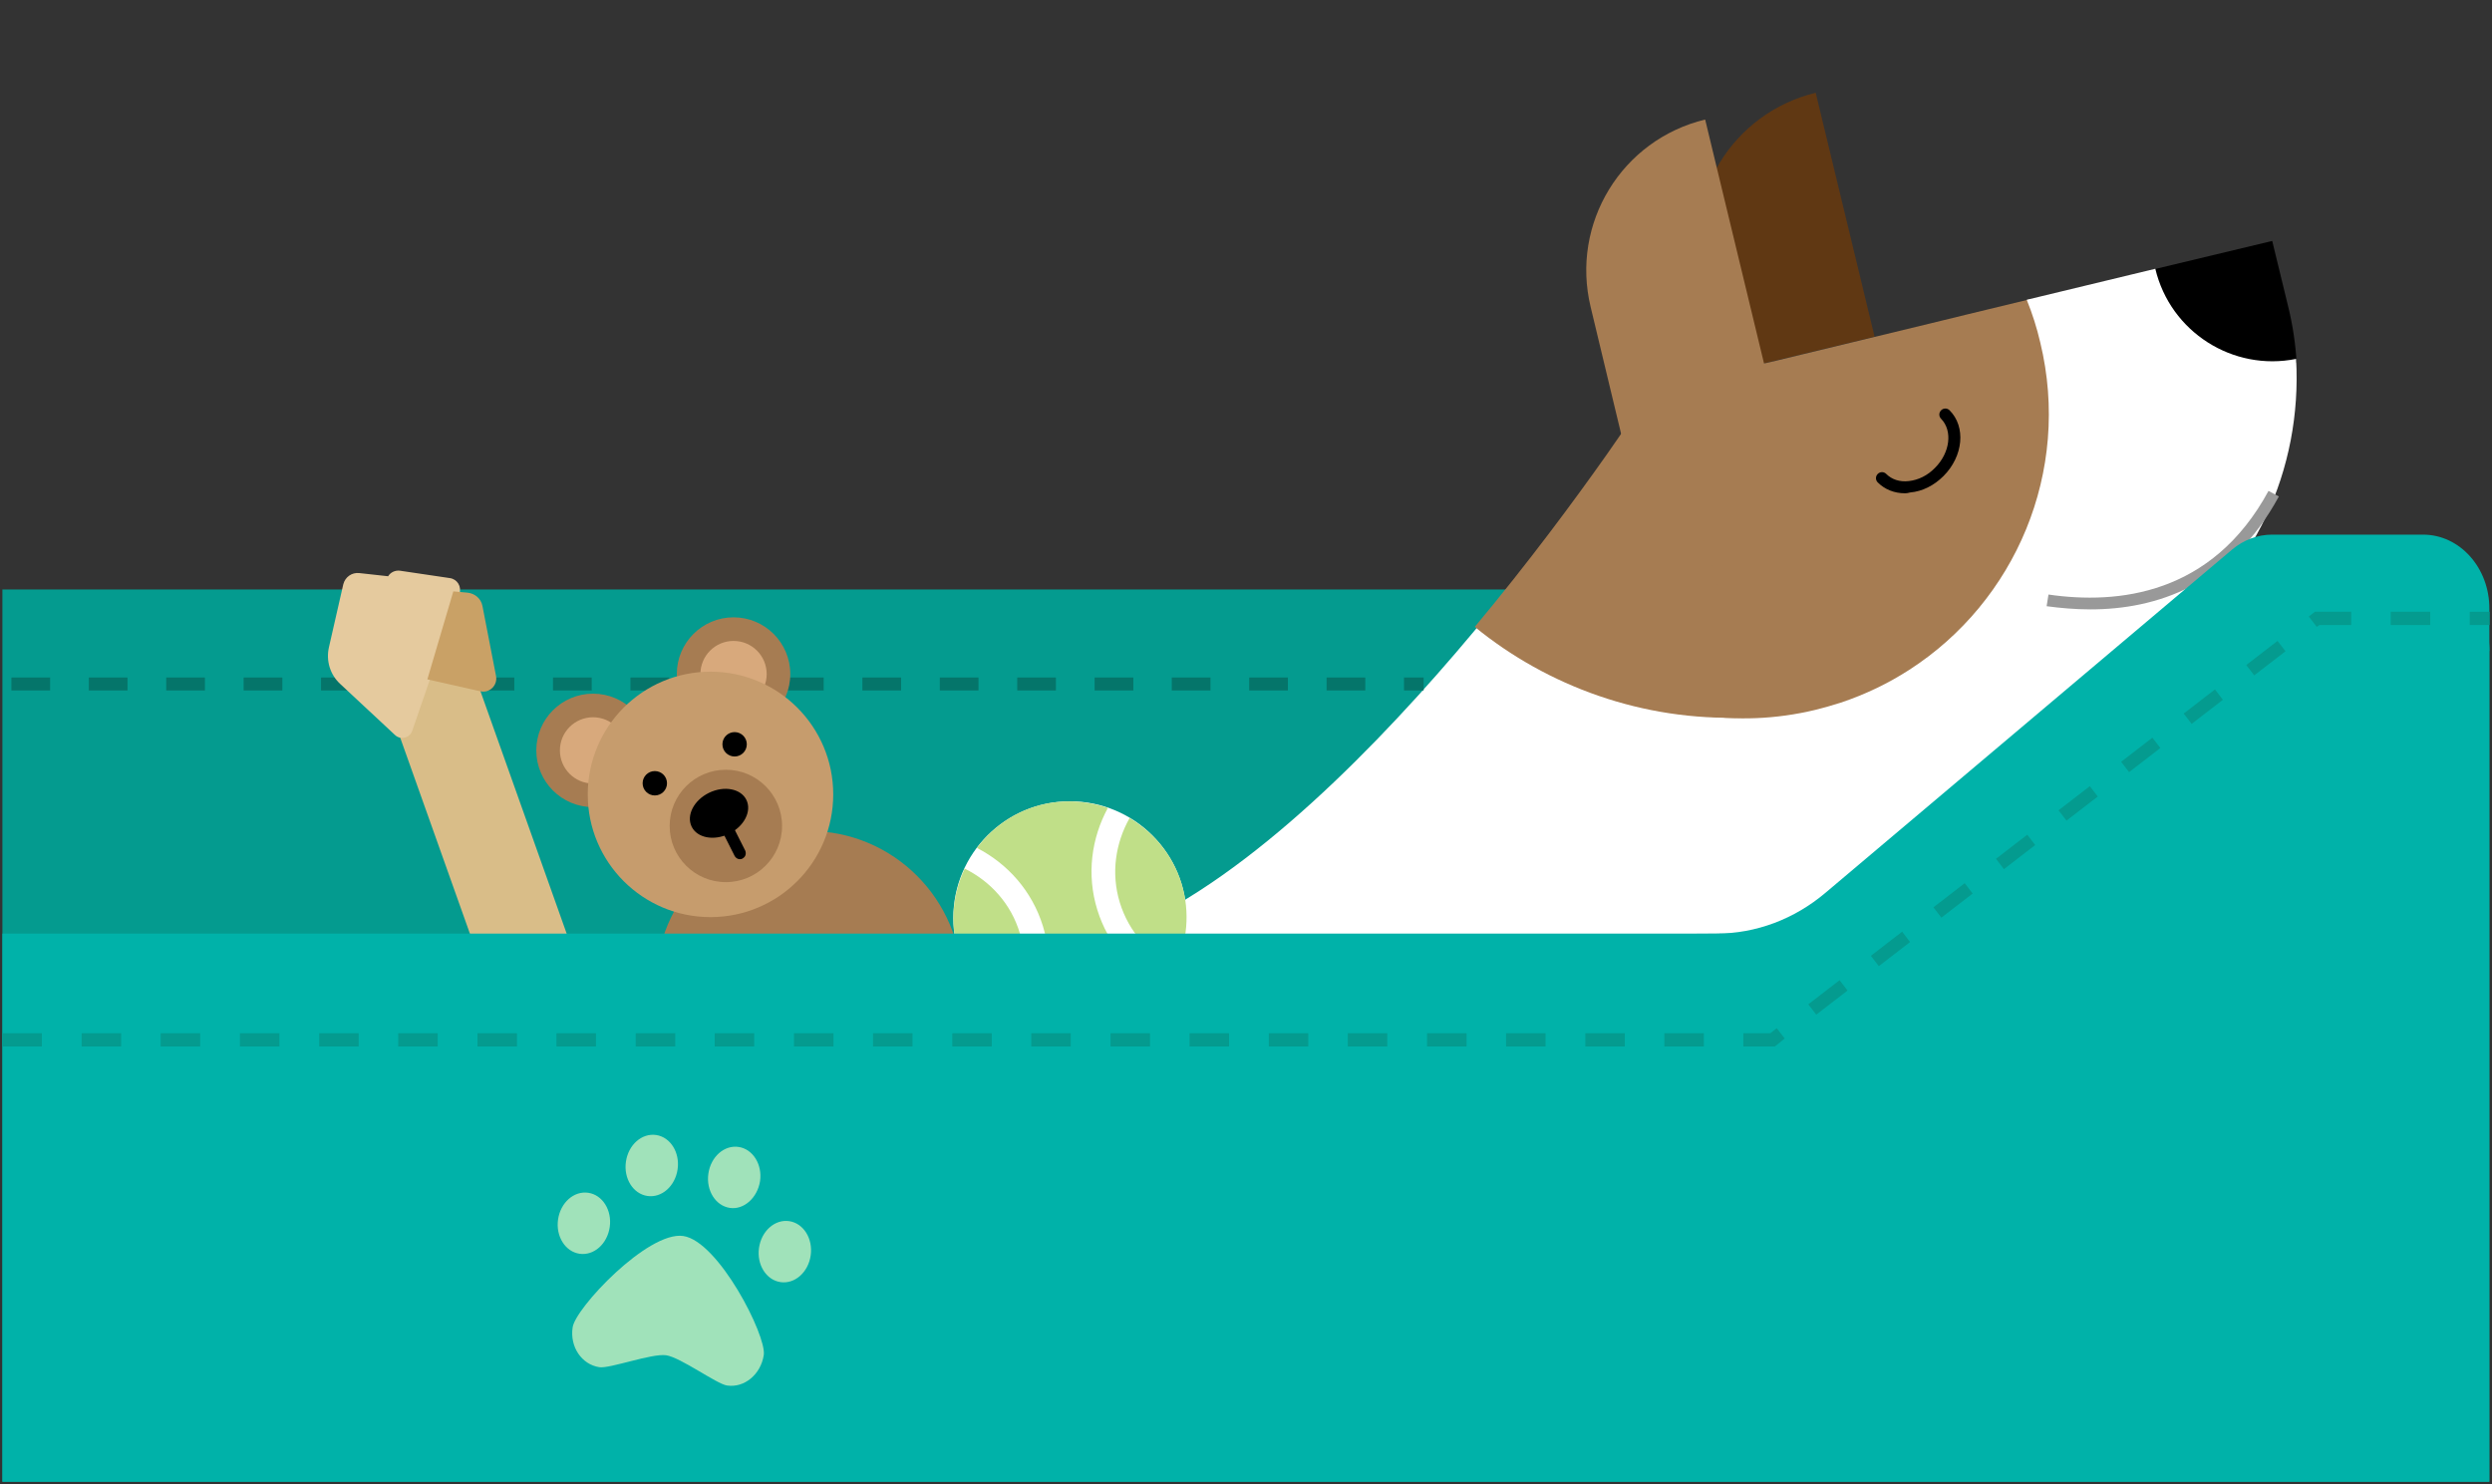
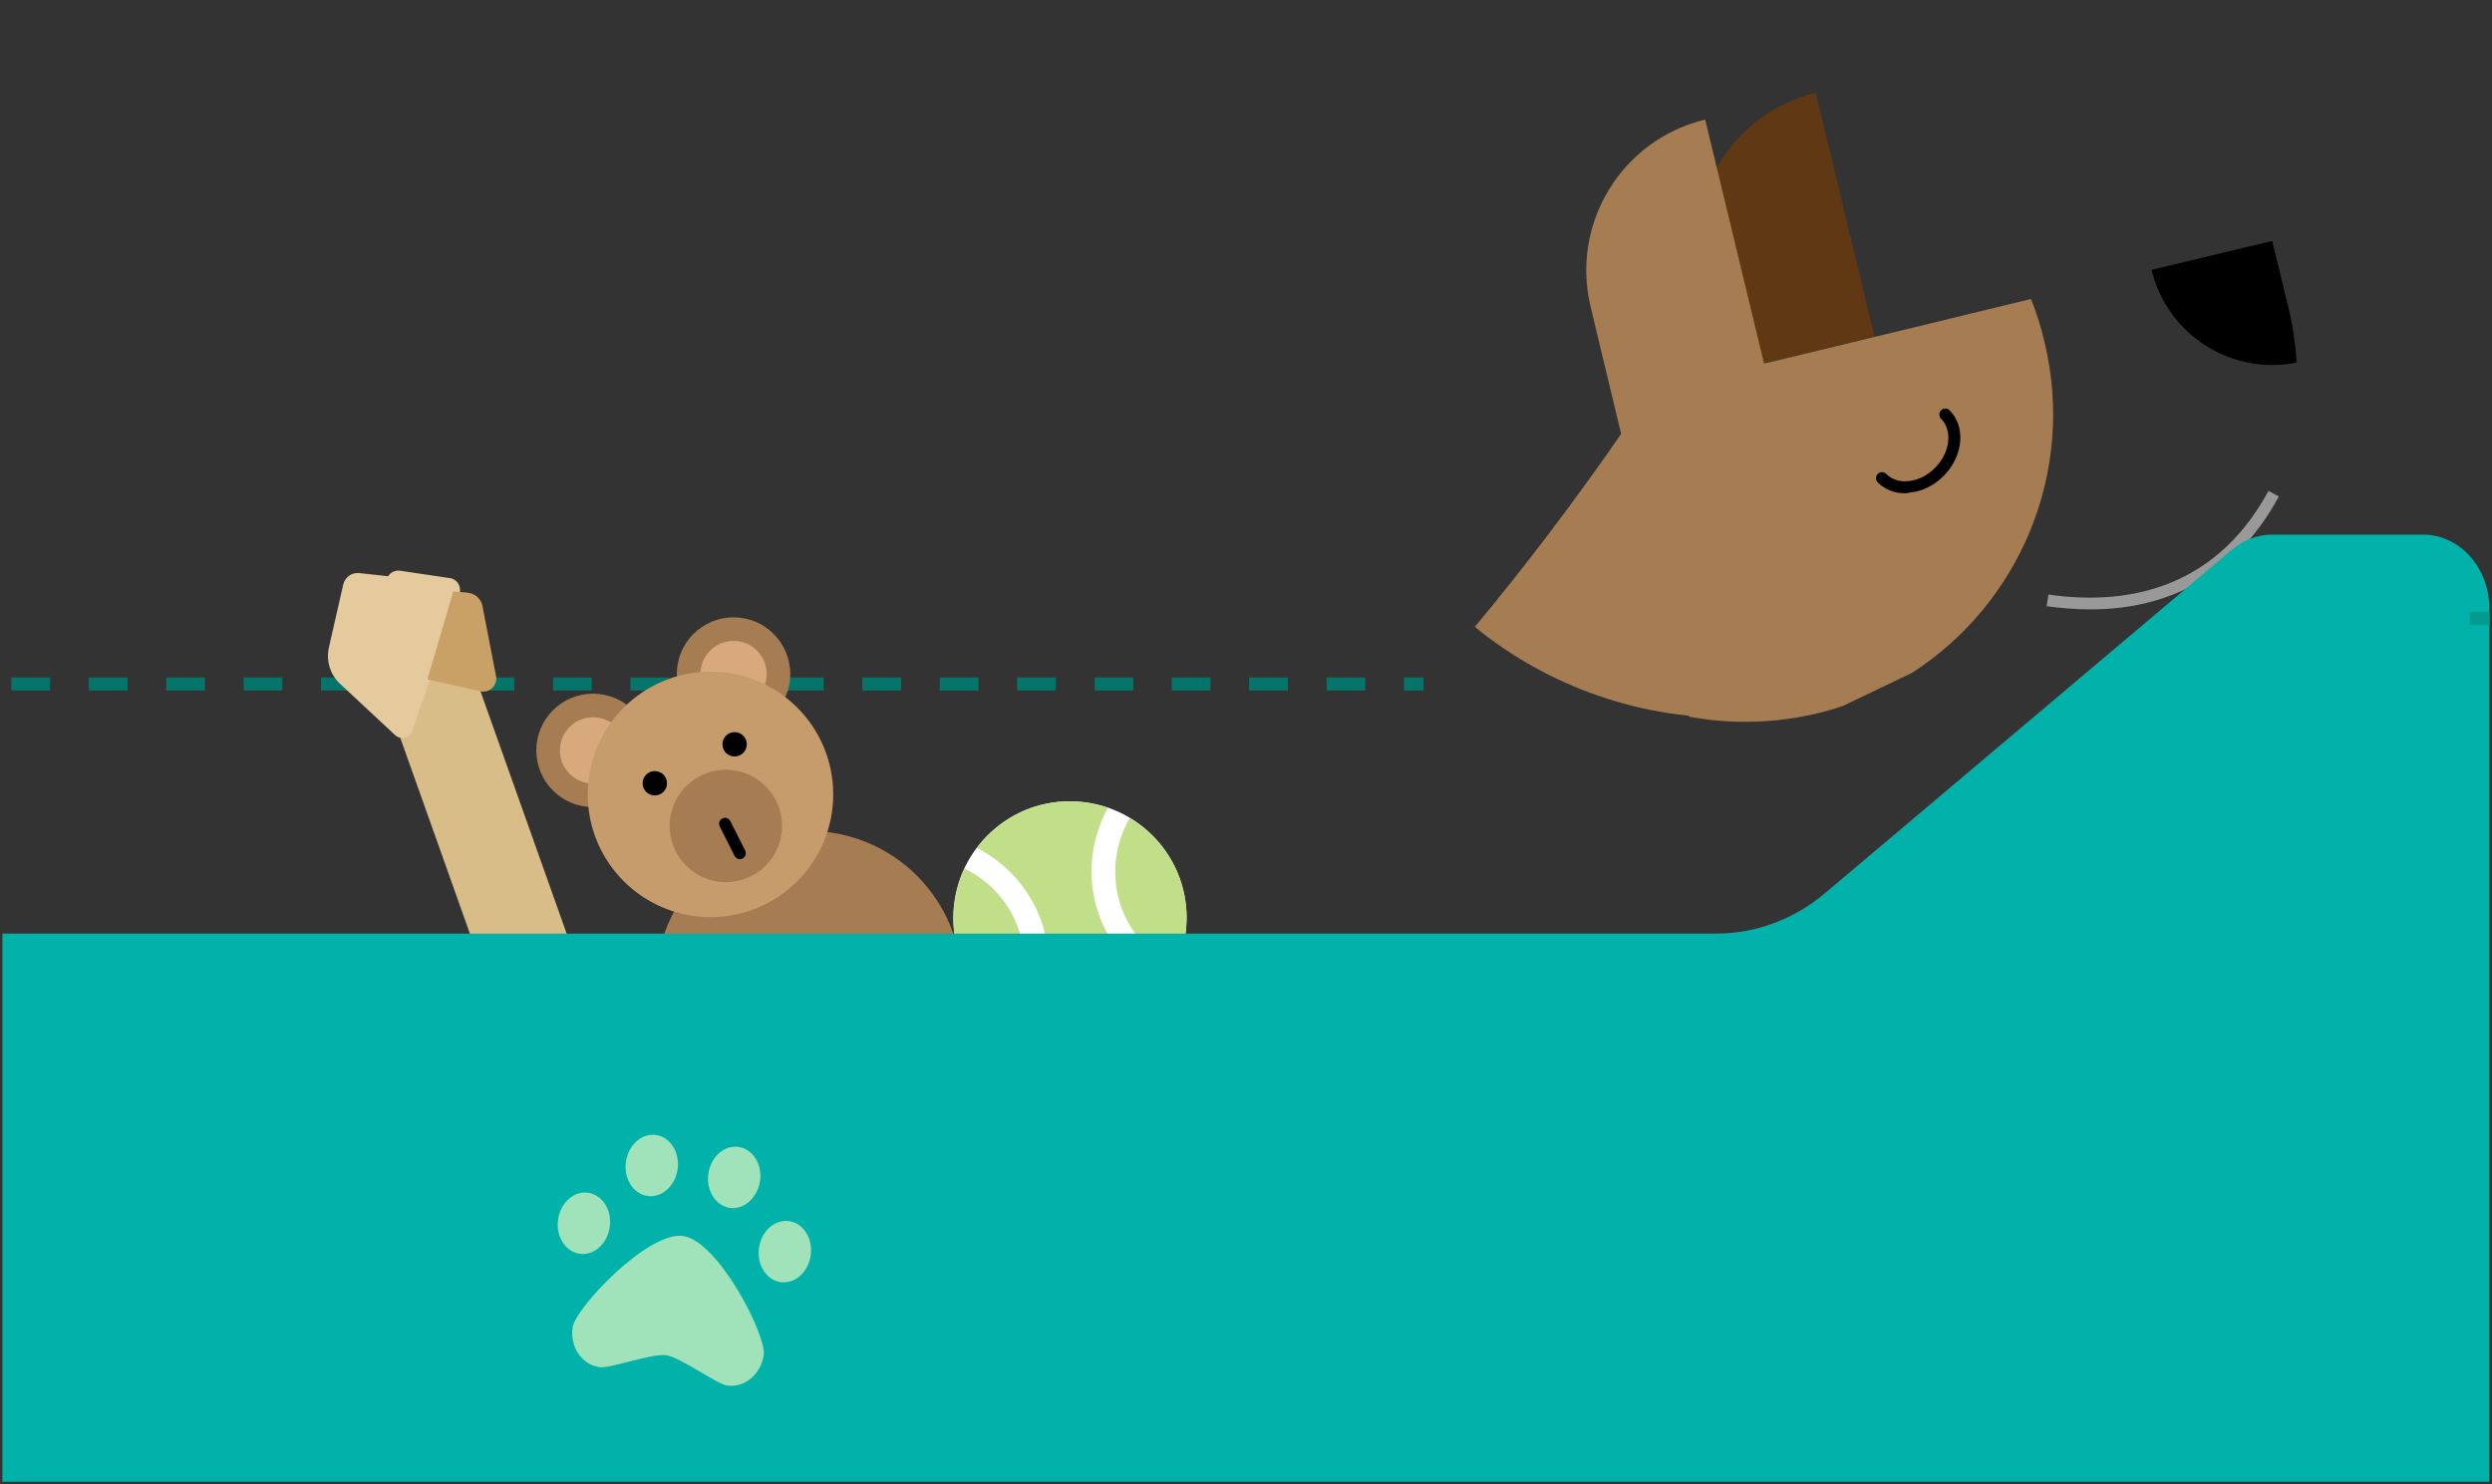
<svg xmlns="http://www.w3.org/2000/svg" id="Layer_1" x="0px" y="0px" viewBox="0 0 940 560" style="enable-background:new 0 0 940 560;" xml:space="preserve">
  <rect x="0" y="0" width="940" height="560" fill="#333333" stroke="none" />
  <style type="text/css"> .st0{fill:#3F5E6D;} .st1{fill:#4E738A;} .st2{fill:#A67C52;} .st3{fill:#D8A97C;} .st4{fill:#C69C6D;} .st5{fill:#FF8D6D;} .st6{opacity:0.62;fill:#FF8672;} .st7{fill:#FF8672;} .st8{fill:#FFFFFF;} .st9{fill:#603813;} .st10{fill:#F2F2F2;} .st11{fill:#62CBC9;} .st12{fill:#608EA5;} .st13{fill:#C0DF88;} .st14{fill:#B2C97F;} .st15{opacity:0.59;} .st16{fill:#B0F6FF;} .st17{fill:#E6E6E6;} .st18{fill:none;stroke:#FFFFFF;stroke-linecap:square;stroke-linejoin:round;stroke-miterlimit:10;} .st19{fill:#999999;} .st20{fill:#049B8F;} .st21{fill:#05756A;} .st22{fill:#D9BD88;} .st23{fill:#E5CA9E;} .st24{fill:#C9A166;} .st25{fill:#00B2A9;} .st26{fill:#A0E2BA;} .st27{fill:#82553A;} .st28{fill:#FEDFC5;} .st29{opacity:0.32;fill:#FF8672;} .st30{fill:#416272;} .st31{fill:#6695AD;} .st32{fill:#E2BE91;} </style>
  <g>
-     <path class="st20" d="M939.1,245.6c0-12.8-10.4-23.2-23.2-23.2H0.9V559h938.1V245.6z" />
-   </g>
+     </g>
  <path class="st9" d="M684.9,35l22.2,92l-56.9,13.7l-8.4-35C634.1,74.2,653.5,42.6,684.9,35L684.9,35z" />
  <path class="st2" d="M766.1,112.8l-24.8,6l-13.5,3.3l-57.5,13.9l-4.3,1l-0.6,0.1l-22.2-92l0,0c-31.5,7.6-50.8,39.2-43.2,70.7l8.4,35 l0,0l28.8,119.6c1.2,0.2,2.5,0.4,3.7,0.6c14.4,2.2,29.6,1.7,44.7-1.9c3.3-0.8,6.5-1.7,9.6-2.8l26.1-12.5 c40.3-26,61.8-75.5,49.9-124.8C769.9,123.4,768.2,118,766.1,112.8z" />
  <path d="M718.6,186.1c-4,0-7.6-1.4-10.3-4.1c-0.9-0.9-0.9-2.3,0-3.2c0.9-0.9,2.3-0.9,3.2,0c2.1,2.1,5.1,3.1,8.5,2.7 c3.6-0.4,7.1-2.1,9.9-5c5.7-5.7,6.7-14,2.3-18.5c-0.9-0.9-0.9-2.3,0-3.2c0.9-0.9,2.3-0.9,3.2,0c6.2,6.2,5.2,17.3-2.3,24.8 c-3.6,3.6-8,5.8-12.6,6.2C719.8,186,719.2,186.1,718.6,186.1z" />
  <path d="M857.1,90.9l6.1,25.1c1.7,7,2.7,13.9,3.1,20.8c-24.5,4.9-48.8-10.4-54.7-35L857.1,90.9z" />
-   <path class="st8" d="M866.1,135.4c-23.8,4.8-47.4-10.1-53.1-34l-48.5,11.7c2.1,5.2,3.8,10.5,5.1,16.1c11.8,48.8-9.5,97.8-49.4,123.5 c-7.9,5.1-16.6,9.3-25.9,12.4c-3.1,1-6.3,1.9-9.5,2.7c-14.9,3.6-29.9,4.1-44.2,1.9c-0.5-0.1-1-0.2-1.5-0.3l-26.7-106 c0,0-104,157.7-194.3,190.2l238.6-1.4l0.3,1.1l11.9,1.2l0.1-0.1l133.7,13.9l4.5-42.8L816,240C850,217.8,868.5,176.9,866.1,135.4z" />
  <path class="st19" d="M788.5,229.9c-5.7,0-11.3-0.5-16.5-1.2l0.7-4.4c26.1,3.8,61.7,0.2,83-39.1l3.9,2.1 C841.4,220.9,813.2,229.9,788.5,229.9z" />
  <path class="st2" d="M625.3,143.1c0,0-28.3,44.6-69,93.4c27.4,22.4,63.4,35.6,101.5,34.2c1.5-0.1,3-0.2,4.4-0.3L625.3,143.1z" />
  <path class="st21" d="M537,260.5h-7.4v-4.9h7.4V260.5z M515,260.5h-14.6v-4.9H515V260.5z M485.8,260.5h-14.6v-4.9h14.6V260.5z M456.6,260.5H442v-4.9h14.6V260.5z M427.5,260.5h-14.6v-4.9h14.6V260.5z M398.3,260.5h-14.6v-4.9h14.6V260.5z M369.1,260.5h-14.6 v-4.9h14.6V260.5z M339.9,260.5h-14.6v-4.9h14.6V260.5z M310.7,260.5h-14.6v-4.9h14.6V260.5z M281.6,260.5H267v-4.9h14.6V260.5z M252.4,260.5h-14.6v-4.9h14.6V260.5z M223.2,260.5h-14.6v-4.9h14.6V260.5z M194,260.5h-14.6v-4.9H194V260.5z M164.8,260.5h-14.6 v-4.9h14.6V260.5z M135.7,260.5h-14.6v-4.9h14.6V260.5z M106.5,260.5H91.9v-4.9h14.6V260.5z M77.3,260.5H62.7v-4.9h14.6V260.5z M48.1,260.5H33.5v-4.9h14.6V260.5z M18.9,260.5H4.3v-4.9h14.6V260.5z M16.6,394.8H2v-4.9h14.6V394.8z" />
  <g>
    <circle class="st8" cx="403.6" cy="346.3" r="44" />
    <g>
      <path class="st13" d="M426.1,308.6c-5.3,9.4-7.1,20.8-3.7,31.9c3.4,11.1,11.2,19.6,20.9,24.4c4.5-9.5,5.7-20.6,2.4-31.5 C442.4,322.5,435.1,314,426.1,308.6z" />
      <path class="st13" d="M413.9,343.2c-4.1-13.3-2.2-27,4-38.4c-8.5-2.9-17.9-3.4-27.2-0.6c-9.2,2.8-16.8,8.5-22.2,15.7 c11.5,5.9,20.8,16.2,24.9,29.5c4.1,13.3,2.2,27-4,38.4c8.5,2.9,17.9,3.4,27.2,0.6c9.2-2.8,16.8-8.5,22.2-15.7 C427.2,366.8,418,356.5,413.9,343.2z" />
      <path class="st13" d="M363.9,327.7c-4.5,9.5-5.7,20.6-2.4,31.5c3.3,10.9,10.6,19.4,19.6,24.8c5.3-9.4,7.1-20.8,3.6-31.9 C381.4,341,373.6,332.5,363.9,327.7z" />
    </g>
  </g>
  <g>
    <g>
      <g>
        <circle class="st2" cx="305.1" cy="371.2" r="57.7" />
        <circle class="st2" cx="223.7" cy="283.1" r="21.4" />
        <circle class="st2" cx="276.7" cy="254.3" r="21.4" />
        <circle class="st3" cx="223.7" cy="283.1" r="12.5" />
        <circle class="st3" cx="276.7" cy="254.3" r="12.5" />
        <circle class="st4" cx="268" cy="299.7" r="46.3" />
        <circle class="st2" cx="273.8" cy="311.6" r="21.2" />
        <circle cx="247" cy="295.5" r="4.6" />
        <circle cx="277.1" cy="280.8" r="4.6" />
-         <ellipse transform="matrix(0.898 -0.439 0.439 0.898 -107.181 150.465)" cx="271.4" cy="306.8" rx="11.5" ry="8.6" />
      </g>
      <path d="M280.5,323.6c-0.1,0.1-0.3,0.2-0.4,0.3c-1.1,0.6-2.4,0.1-3-1l-5.6-11.1c-0.6-1.1-0.1-2.5,1-3c1.1-0.6,2.4-0.1,3,1 l5.6,11.1C281.5,321.9,281.3,323,280.5,323.6z" />
    </g>
  </g>
  <g>
    <rect x="172.3" y="238.1" transform="matrix(0.942 -0.335 0.335 0.942 -101.385 82.835)" class="st22" width="34.4" height="194.4" />
    <path class="st23" d="M135.5,216.2l10.9,1.2l0,0c0.9-1.5,2.7-2.3,4.4-2.1l18.9,2.8c2.8,0.4,4.5,3.2,3.6,5.9l-17.8,51.7 c-0.9,2.7-4.4,3.6-6.5,1.6l-20.7-19.3c-3.8-3.5-5.4-8.8-4.2-13.9l5.4-23.7C130.2,217.7,132.7,215.9,135.5,216.2z" />
    <path class="st24" d="M161.2,256.3l20,4.5c3.5,0.8,6.6-2.3,5.9-5.8l-5.1-26.3c-0.5-2.8-2.8-4.8-5.6-5.1l-5.4-0.5L161.2,256.3z" />
    <path class="st23" d="M239.4,443l-10.9-1.2v0c-0.9,1.5-2.7,2.3-4.4,2.1l-18.9-2.8c-2.8-0.4-4.5-3.2-3.6-5.9l17.8-51.7 c0.9-2.7,4.4-3.6,6.5-1.6l20.7,19.3c3.8,3.5,5.4,8.8,4.2,13.9l-5.4,23.7C244.7,441.5,242.1,443.3,239.4,443z" />
-     <path class="st24" d="M213.7,402.8l-20-4.5c-3.5-0.8-6.6,2.3-5.9,5.8l5.1,26.3c0.5,2.8,2.8,4.8,5.6,5.1l5.4,0.5L213.7,402.8z" />
  </g>
  <path class="st25" d="M914,201.7h-57c-5.4,0-10.7,2-15,5.6L688.6,336.8c-11.8,10-26.3,15.4-41.1,15.4H0.9V559h938.1V229.7 C939.1,214.3,927.9,201.7,914,201.7z" />
  <g>
-     <path class="st20" d="M669.5,394.8h-11.9v-5h10.2l2.4-1.9l3,3.9L669.5,394.8z M642.7,394.8h-14.9v-5h14.9V394.8z M612.9,394.8H598 v-5h14.9V394.8z M583,394.8h-14.9v-5H583V394.8z M553.2,394.8h-14.9v-5h14.9V394.8z M523.3,394.8h-14.9v-5h14.9V394.8z M493.5,394.8h-14.9v-5h14.9V394.8z M463.6,394.8h-14.9v-5h14.9V394.8z M433.8,394.8h-14.9v-5h14.9V394.8z M403.9,394.8H389v-5 h14.9V394.8z M374.1,394.8h-14.9v-5h14.9V394.8z M344.2,394.8h-14.9v-5h14.9V394.8z M314.4,394.8h-14.9v-5h14.9V394.8z M284.5,394.8h-14.9v-5h14.9V394.8z M254.7,394.8h-14.9v-5h14.9V394.8z M224.8,394.8h-14.9v-5h14.9V394.8z M195,394.8h-14.9v-5H195 V394.8z M165.1,394.8h-14.9v-5h14.9V394.8z M135.3,394.8h-14.9v-5h14.9V394.8z M105.4,394.8H90.5v-5h14.9V394.8z M75.6,394.8H60.6 v-5h14.9V394.8z M45.7,394.8H30.8v-5h14.9V394.8z M15.9,394.8H0.9v-5h14.9V394.8z M685.1,382.8l-3-3.9l11.8-9.1l3,3.9L685.1,382.8z M708.7,364.5l-3-3.9l11.8-9.1l3,3.9L708.7,364.5z M732.3,346.2l-3-3.9l11.8-9.1l3,3.9L732.3,346.2z M755.9,327.9l-3-3.9l11.8-9.1 l3,3.9L755.9,327.9z M779.5,309.6l-3-3.9l11.8-9.1l3,3.9L779.5,309.6z M803.1,291.3l-3-3.9l11.8-9.1l3,3.9L803.1,291.3z M826.7,273.1l-3-3.9l11.8-9.1l3,3.9L826.7,273.1z M850.3,254.8l-3-3.9l11.8-9.1l3,3.9L850.3,254.8z M873.9,236.5l-3-3.9l2.3-1.8 h13.7v5h-12L873.9,236.5z M916.7,235.8h-14.9v-5h14.9V235.8z" />
    <rect x="931.6" y="230.8" class="st20" width="7.5" height="5" />
  </g>
  <g>
    <path class="st26" d="M257.7,466.3c13.3,1.9,31.5,37.6,30.4,44.9s-7.3,12.5-13.9,11.5c-3.9-0.6-17.5-10.6-22.9-11.4 c-5.4-0.8-21.3,5.1-25.2,4.5c-6.7-1-11.2-7.7-10.1-15C216.9,493.6,244.4,464.4,257.7,466.3z" />
    <path class="st26" d="M275.3,455.7c-5.4-0.8-9-6.6-8.1-12.9c0.9-6.4,6-10.9,11.4-10.1c5.4,0.8,9,6.6,8.1,12.9 C285.7,451.9,280.6,456.5,275.3,455.7z" />
    <path class="st26" d="M244.2,451.2c-5.4-0.8-9-6.6-8.1-12.9c0.9-6.4,6-10.9,11.4-10.1c5.4,0.8,9,6.6,8.1,12.9 C254.7,447.5,249.6,452,244.2,451.2z" />
    <path class="st26" d="M221.9,450c5.4,0.8,9,6.6,8.1,12.9c-0.9,6.4-6,10.9-11.4,10.1s-9-6.6-8.1-12.9 C211.4,453.7,216.5,449.2,221.9,450z" />
    <path class="st26" d="M286.3,470.8c0.9-6.4,6-10.9,11.4-10.1c5.4,0.8,9,6.6,8.1,12.9c-0.9,6.4-6,10.9-11.4,10.1 C289,482.9,285.4,477.1,286.3,470.8z" />
  </g>
</svg>